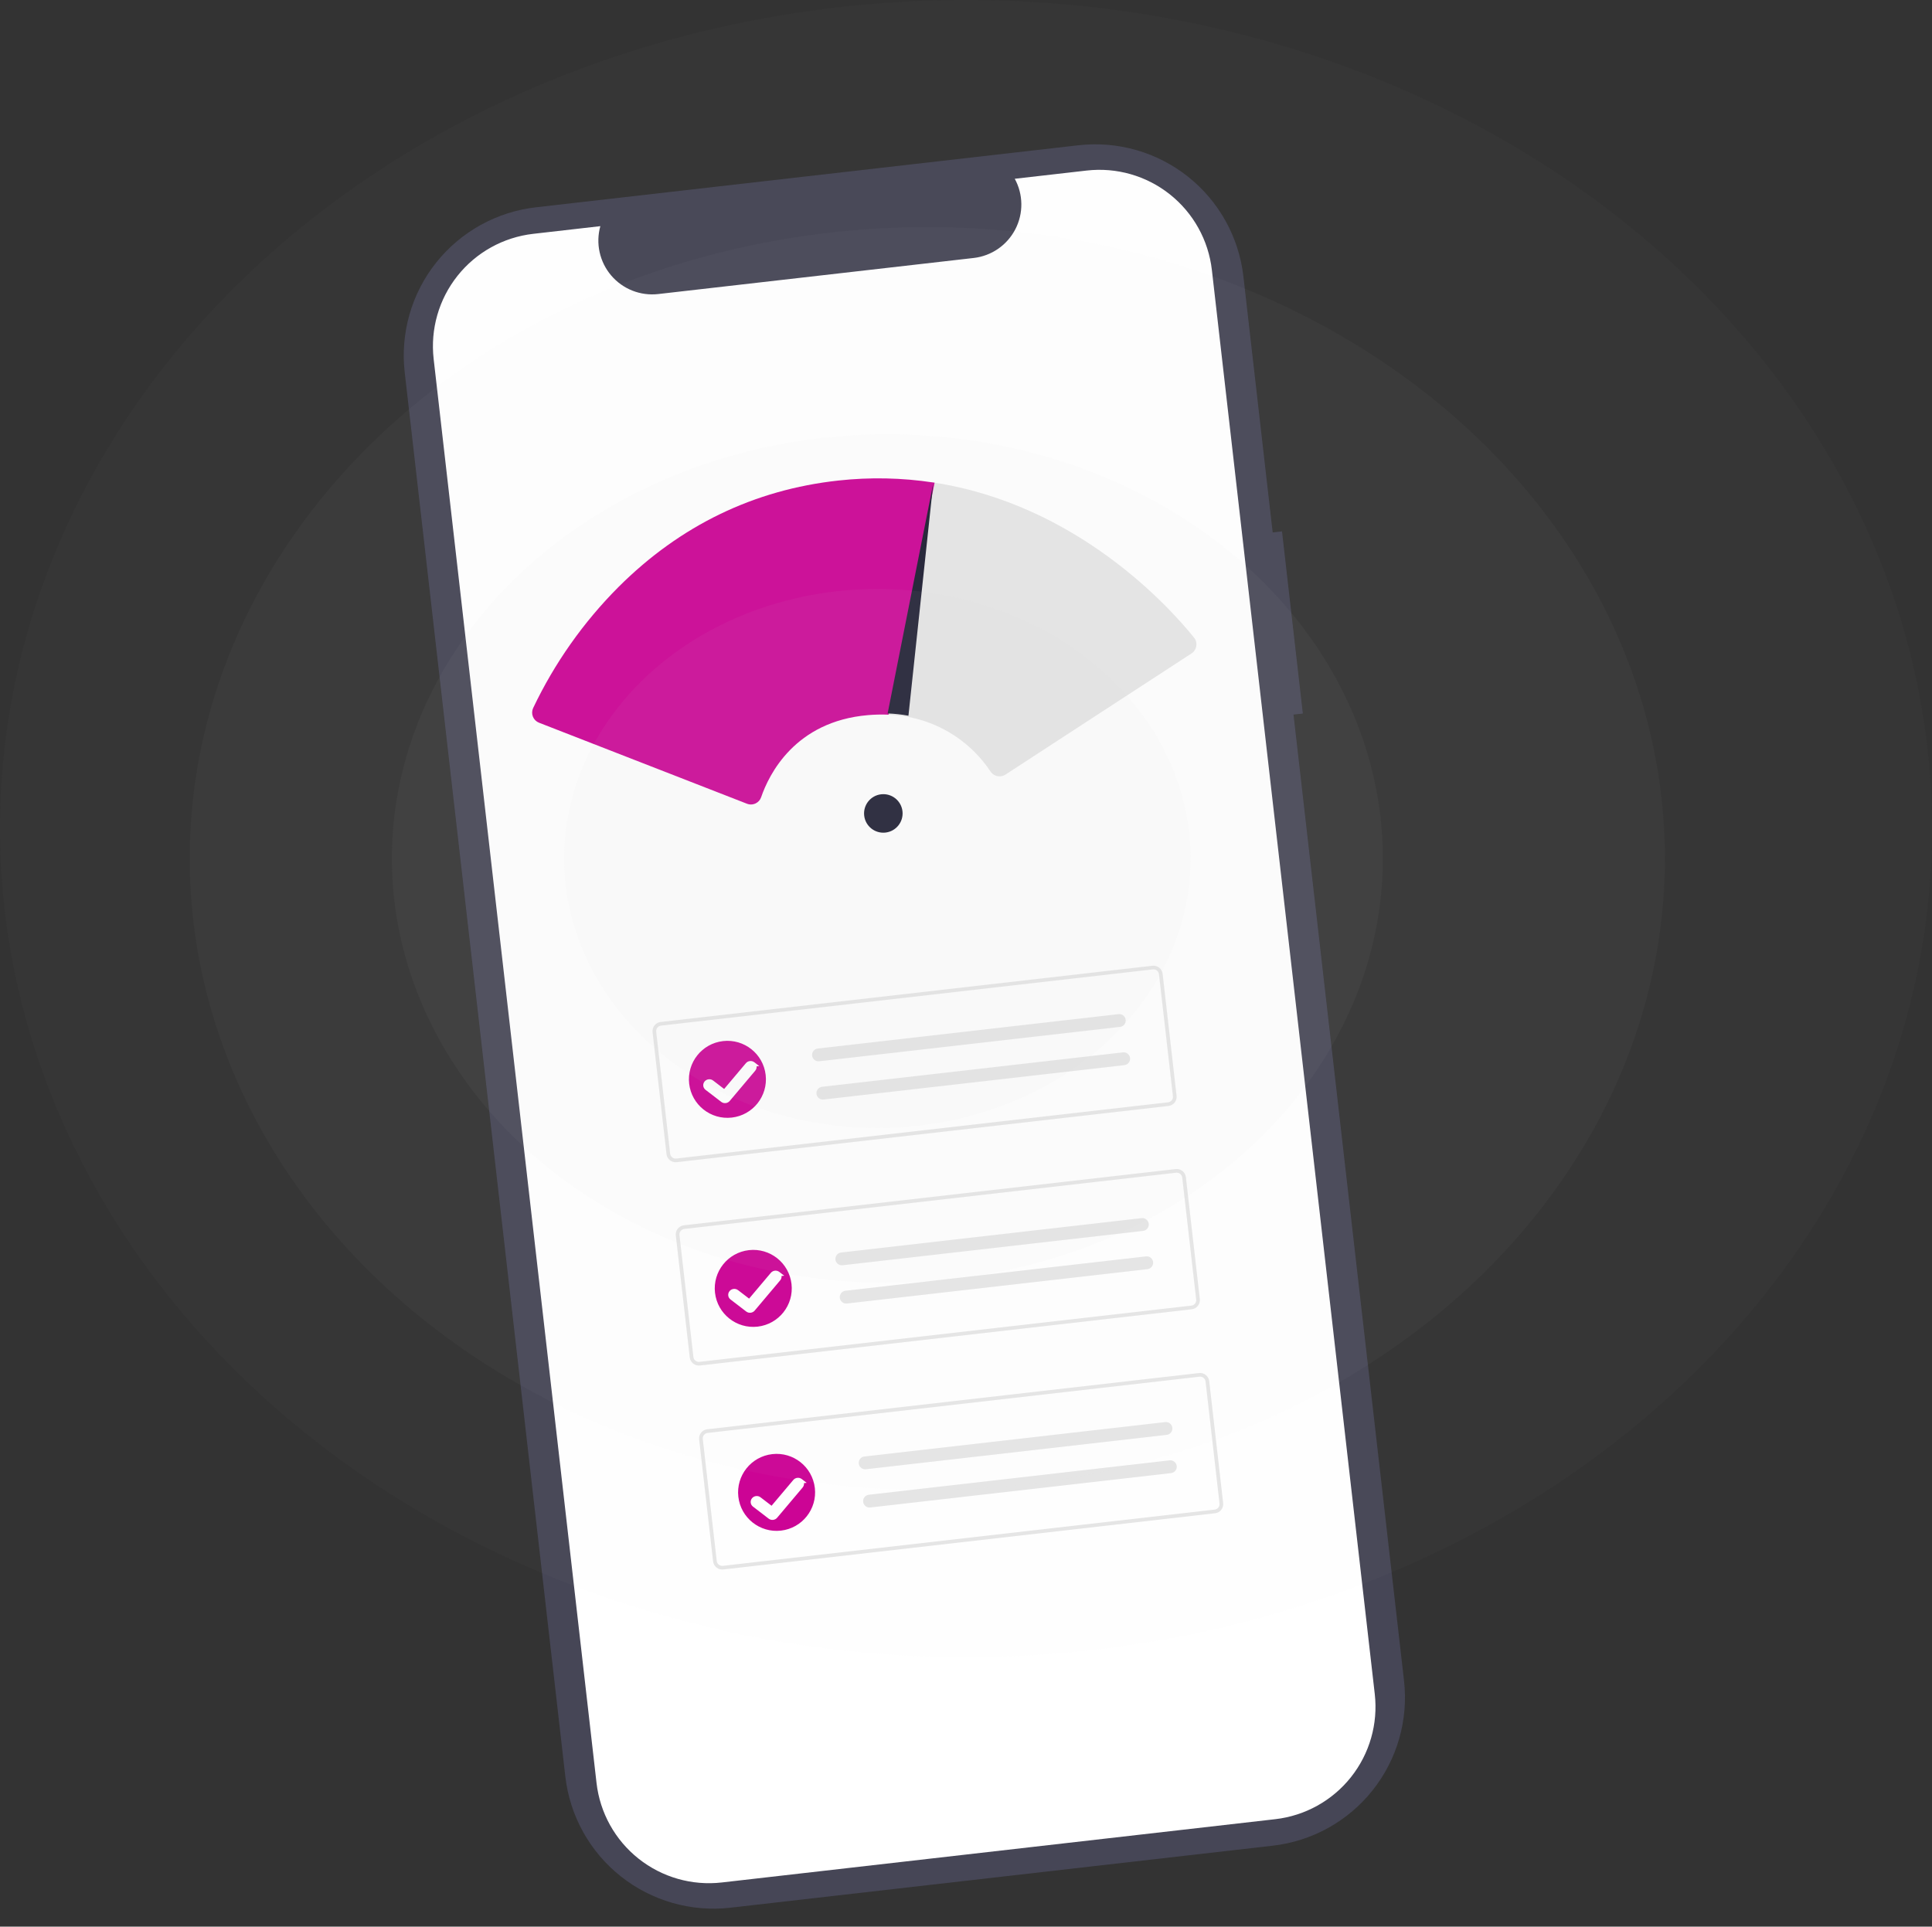
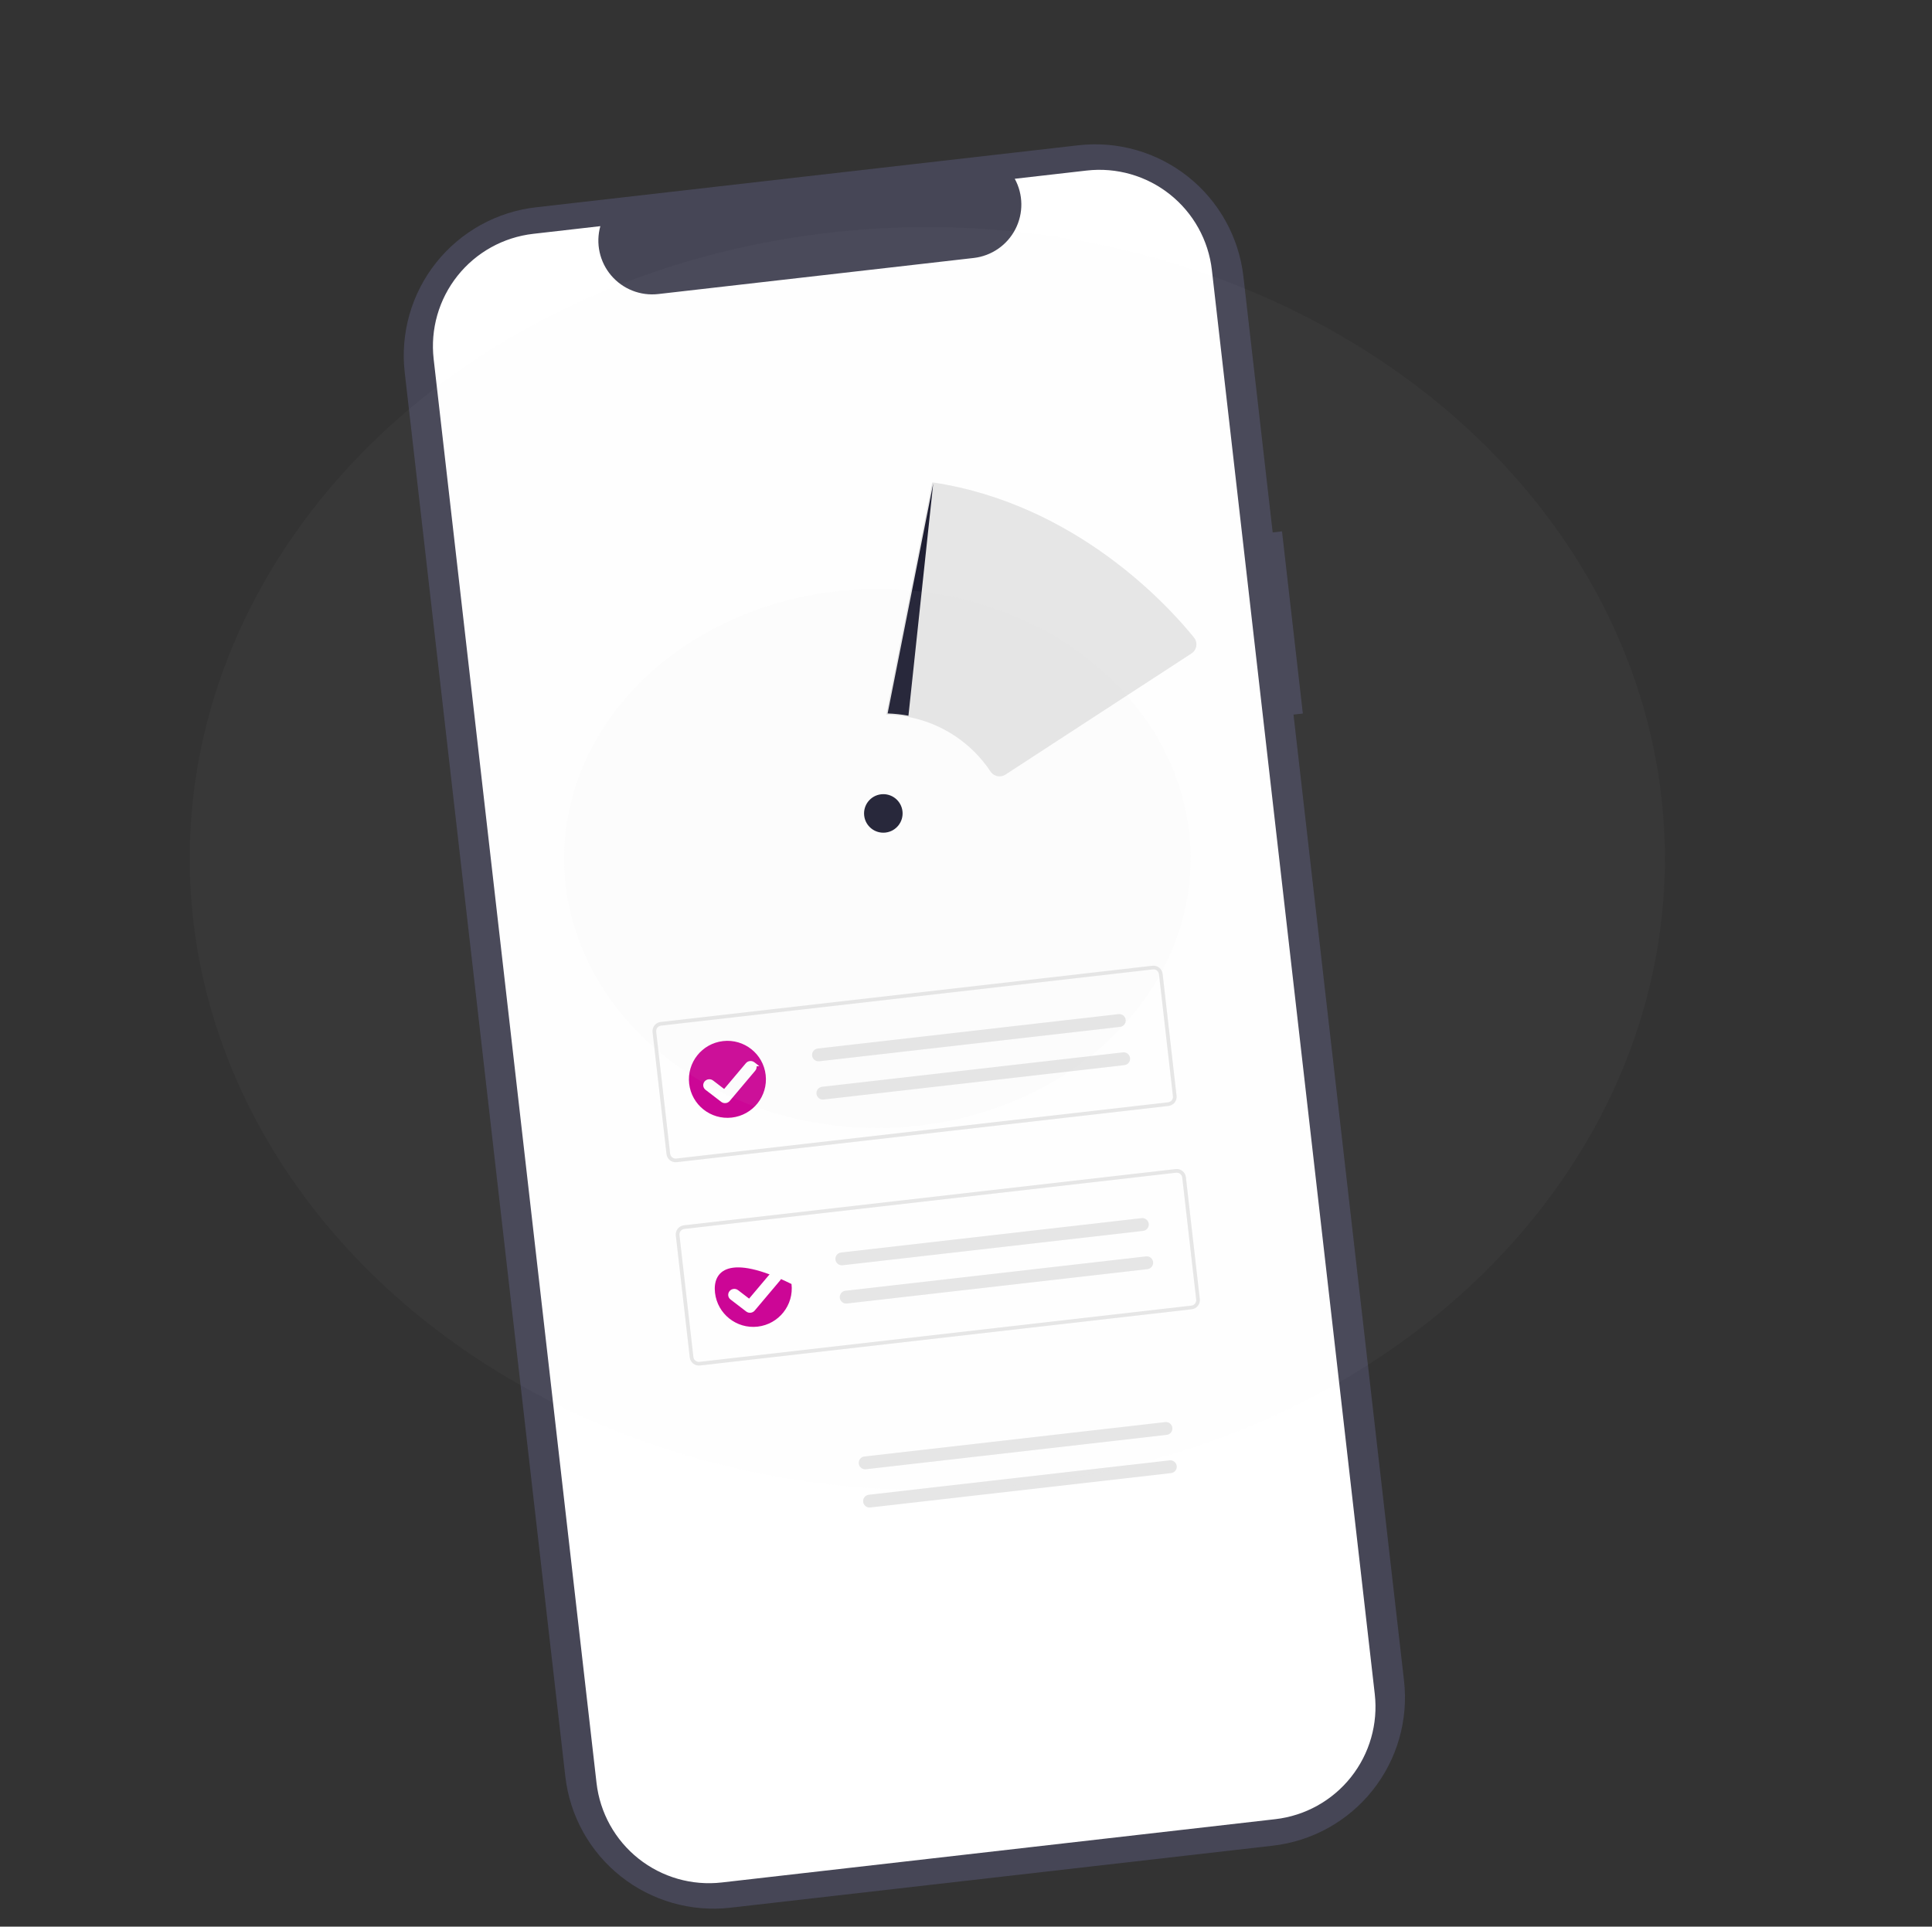
<svg xmlns="http://www.w3.org/2000/svg" width="774" height="772" viewBox="0 0 774 772" fill="none">
  <rect x="0" y="0" width="774" height="772" fill="#333333" stroke="none" />
  <path d="M513.603 212.913L509.864 213.34L498.135 110.784C496.335 95.042 488.355 80.659 475.95 70.801C463.546 60.942 447.733 56.415 431.991 58.216L214.706 83.065C206.912 83.956 199.369 86.374 192.508 90.181C185.648 93.987 179.604 99.107 174.723 105.249C169.841 111.391 166.217 118.435 164.058 125.977C161.898 133.52 161.246 141.414 162.137 149.209L226.482 711.841C228.282 727.584 236.262 741.966 248.667 751.825C261.071 761.683 276.884 766.21 292.626 764.41L509.909 739.561C525.651 737.76 540.033 729.78 549.892 717.375C559.75 704.971 564.277 689.158 562.477 673.416L518.21 286.342L521.949 285.915L513.603 212.913Z" fill="#464656" />
  <path d="M485.506 108.201L550.759 678.782C552.123 690.717 548.69 702.706 541.216 712.112C533.743 721.518 522.84 727.571 510.905 728.94L289.163 754.299C277.223 755.666 265.228 752.235 255.818 744.76C246.408 737.284 240.352 726.377 238.983 714.437L173.73 143.856C172.368 131.916 175.804 119.924 183.283 110.517C190.763 101.111 201.672 95.06 213.612 93.696L240.511 90.62C239.561 94.019 239.461 97.599 240.22 101.045C240.978 104.492 242.572 107.7 244.86 110.386C247.149 113.073 250.062 115.156 253.344 116.453C256.626 117.75 260.177 118.221 263.683 117.825L390.102 103.367C393.608 102.962 396.96 101.701 399.865 99.697C402.77 97.692 405.137 95.005 406.76 91.871C408.383 88.737 409.211 85.252 409.172 81.724C409.132 78.195 408.227 74.73 406.534 71.633L435.347 68.338C447.283 66.975 459.272 70.407 468.677 77.881C478.083 85.354 484.136 96.257 485.505 108.192L485.506 108.201Z" fill="white" />
  <path d="M468.127 443.148L271.084 465.683C270.116 465.792 269.145 465.514 268.382 464.908C267.62 464.302 267.129 463.419 267.018 462.451L261.428 413.574C261.319 412.607 261.597 411.635 262.203 410.873C262.809 410.111 263.692 409.62 264.659 409.508L461.703 386.974C462.671 386.864 463.642 387.143 464.404 387.749C465.166 388.355 465.657 389.238 465.769 390.205L471.359 439.083C471.468 440.051 471.19 441.022 470.584 441.784C469.978 442.546 469.095 443.037 468.128 443.149L468.127 443.148ZM264.826 410.967C264.246 411.034 263.716 411.329 263.352 411.786C262.988 412.244 262.821 412.827 262.887 413.407L268.477 462.285C268.544 462.866 268.838 463.396 269.296 463.76C269.753 464.123 270.336 464.291 270.917 464.225L467.961 441.69C468.541 441.623 469.071 441.329 469.435 440.871C469.799 440.414 469.966 439.831 469.9 439.25L464.31 390.372C464.243 389.791 463.949 389.261 463.491 388.898C463.034 388.534 462.451 388.367 461.87 388.433L264.826 410.967Z" fill="#E6E6E6" />
  <path d="M327.611 420.141C326.933 420.219 326.315 420.562 325.89 421.096C325.466 421.63 325.271 422.31 325.349 422.988C325.426 423.665 325.77 424.284 326.303 424.708C326.837 425.133 327.518 425.327 328.195 425.25L448.61 411.479C449.29 411.427 449.922 411.108 450.366 410.591C450.811 410.073 451.031 409.401 450.98 408.721C450.928 408.04 450.609 407.409 450.092 406.964C449.574 406.52 448.902 406.299 448.222 406.35C448.184 406.353 448.147 406.357 448.109 406.361L327.611 420.141Z" fill="#E6E6E6" />
  <path d="M329.363 435.465C328.686 435.542 328.067 435.886 327.643 436.42C327.218 436.953 327.024 437.634 327.101 438.311C327.179 438.989 327.522 439.608 328.056 440.032C328.59 440.456 329.27 440.651 329.948 440.574L450.362 426.803C451.042 426.751 451.674 426.432 452.119 425.914C452.563 425.397 452.784 424.724 452.732 424.044C452.681 423.364 452.361 422.732 451.844 422.288C451.327 421.844 450.654 421.623 449.974 421.674C449.936 421.677 449.899 421.681 449.862 421.685L329.363 435.465Z" fill="#E6E6E6" />
  <path d="M477.444 524.617L280.401 547.151C279.433 547.261 278.462 546.982 277.699 546.376C276.937 545.77 276.446 544.887 276.335 543.92L270.745 495.043C270.636 494.075 270.914 493.104 271.52 492.342C272.126 491.579 273.009 491.088 273.976 490.977L471.02 468.442C471.988 468.333 472.959 468.611 473.721 469.217C474.483 469.823 474.974 470.706 475.086 471.673L480.676 520.552C480.785 521.519 480.506 522.49 479.9 523.252C479.295 524.014 478.411 524.505 477.444 524.617ZM274.143 492.436C273.563 492.503 273.033 492.797 272.669 493.254C272.305 493.712 272.138 494.295 272.204 494.876L277.794 543.754C277.861 544.334 278.155 544.865 278.613 545.228C279.07 545.592 279.653 545.759 280.234 545.693L477.278 523.159C477.858 523.092 478.388 522.797 478.752 522.34C479.116 521.882 479.283 521.299 479.217 520.718L473.627 471.84C473.56 471.26 473.266 470.73 472.808 470.366C472.351 470.002 471.768 469.835 471.187 469.901L274.143 492.436Z" fill="#E6E6E6" />
  <path d="M336.958 501.874C336.281 501.952 335.662 502.295 335.238 502.829C334.813 503.363 334.618 504.043 334.696 504.721C334.773 505.398 335.117 506.017 335.651 506.442C336.185 506.866 336.865 507.061 337.542 506.983L457.957 493.212C458.625 493.132 459.234 492.794 459.655 492.27C460.076 491.746 460.275 491.078 460.21 490.409C460.144 489.74 459.82 489.123 459.305 488.69C458.79 488.258 458.127 488.044 457.456 488.095L336.958 501.875L336.958 501.874Z" fill="#E6E6E6" />
  <path d="M338.711 517.202C338.033 517.279 337.415 517.623 336.99 518.156C336.566 518.69 336.371 519.371 336.449 520.048C336.526 520.726 336.87 521.345 337.403 521.769C337.937 522.193 338.618 522.388 339.295 522.31L459.71 508.539C460.377 508.459 460.987 508.121 461.408 507.597C461.829 507.073 462.028 506.405 461.963 505.736C461.897 505.067 461.572 504.45 461.058 504.018C460.543 503.585 459.879 503.371 459.209 503.422L338.711 517.203L338.711 517.202Z" fill="#E6E6E6" />
-   <path d="M486.792 606.352L289.748 628.886C288.781 628.996 287.809 628.717 287.047 628.111C286.285 627.505 285.794 626.622 285.682 625.655L280.093 576.778C279.983 575.81 280.262 574.839 280.868 574.076C281.473 573.314 282.357 572.823 283.324 572.712L480.368 550.177C481.335 550.068 482.306 550.346 483.069 550.952C483.831 551.558 484.322 552.441 484.434 553.408L490.024 602.287C490.133 603.254 489.854 604.225 489.248 604.988C488.643 605.75 487.759 606.241 486.792 606.353L486.792 606.352ZM283.491 574.171C282.91 574.237 282.38 574.532 282.017 574.989C281.653 575.447 281.486 576.03 281.552 576.611L287.141 625.489C287.208 626.069 287.503 626.6 287.96 626.963C288.418 627.327 289.001 627.494 289.582 627.428L486.625 604.893C487.206 604.827 487.736 604.532 488.1 604.075C488.463 603.617 488.63 603.034 488.564 602.453L482.975 553.575C482.908 552.995 482.613 552.465 482.156 552.101C481.698 551.737 481.115 551.57 480.535 551.636L283.491 574.171Z" fill="#E6E6E6" />
  <path d="M346.306 583.612C345.628 583.689 345.01 584.033 344.585 584.567C344.161 585.1 343.966 585.781 344.044 586.458C344.121 587.136 344.465 587.755 344.998 588.179C345.532 588.603 346.213 588.798 346.89 588.721L467.305 574.95C467.642 574.924 467.97 574.833 468.271 574.68C468.573 574.528 468.841 574.318 469.061 574.061C469.281 573.805 469.449 573.508 469.554 573.187C469.659 572.867 469.7 572.528 469.675 572.191C469.649 571.855 469.558 571.526 469.405 571.225C469.253 570.923 469.043 570.655 468.787 570.435C468.53 570.215 468.234 570.047 467.913 569.942C467.592 569.837 467.253 569.796 466.917 569.821C466.879 569.824 466.842 569.828 466.804 569.832L346.306 583.612Z" fill="#E6E6E6" />
  <path d="M348.059 598.938C347.381 599.016 346.762 599.359 346.338 599.893C345.914 600.427 345.719 601.108 345.796 601.785C345.874 602.463 346.217 603.081 346.751 603.506C347.285 603.93 347.966 604.125 348.643 604.047L469.058 590.276C469.394 590.251 469.723 590.159 470.024 590.007C470.326 589.854 470.594 589.644 470.814 589.388C471.034 589.132 471.202 588.835 471.307 588.514C471.412 588.193 471.453 587.855 471.428 587.518C471.402 587.181 471.311 586.853 471.158 586.551C471.006 586.25 470.796 585.982 470.539 585.762C470.283 585.542 469.986 585.374 469.666 585.269C469.345 585.163 469.006 585.122 468.669 585.148C468.632 585.151 468.594 585.154 468.557 585.159L348.059 598.939L348.059 598.938Z" fill="#E6E6E6" />
-   <path d="M303.524 531.578C311.988 530.61 318.065 522.964 317.097 514.5C316.129 506.036 308.483 499.959 300.019 500.927C291.555 501.895 285.478 509.541 286.446 518.005C287.414 526.469 295.06 532.546 303.524 531.578Z" fill="#CC0094" />
-   <path d="M312.872 613.313C321.336 612.345 327.412 604.699 326.444 596.235C325.476 587.771 317.83 581.694 309.366 582.662C300.902 583.63 294.826 591.276 295.794 599.74C296.762 608.204 304.408 614.281 312.872 613.313Z" fill="#CC0094" />
+   <path d="M303.524 531.578C311.988 530.61 318.065 522.964 317.097 514.5C291.555 501.895 285.478 509.541 286.446 518.005C287.414 526.469 295.06 532.546 303.524 531.578Z" fill="#CC0094" />
  <path d="M400.94 311.047C400.145 311.141 399.339 311.012 398.612 310.675C397.886 310.338 397.267 309.806 396.825 309.139C393.063 303.48 388.209 298.629 382.547 294.872C376.885 291.115 370.529 288.526 363.853 287.259C361.122 286.76 358.358 286.458 355.584 286.355L355.019 286.335L373.446 193.373L373.933 193.335C431.39 202.104 468.381 243.119 478.349 255.481C478.73 255.953 479.006 256.501 479.162 257.087C479.317 257.673 479.348 258.286 479.252 258.884C479.156 259.483 478.936 260.055 478.605 260.564C478.274 261.072 477.84 261.505 477.331 261.836L402.824 310.368C402.257 310.738 401.612 310.97 400.94 311.047Z" fill="#E6E6E6" />
  <path d="M354.758 333.608C358.993 333.123 362.034 329.297 361.55 325.061C361.066 320.826 357.239 317.785 353.003 318.269C348.768 318.753 345.727 322.58 346.211 326.816C346.695 331.051 350.522 334.092 354.758 333.608Z" fill="#1A1A2E" />
-   <path d="M301.325 322.326C300.623 322.406 299.912 322.312 299.254 322.054L215.948 289.591C215.395 289.376 214.893 289.049 214.471 288.632C214.049 288.215 213.718 287.716 213.496 287.166C213.275 286.616 213.169 286.026 213.184 285.433C213.199 284.84 213.336 284.257 213.585 283.719C222.156 265.697 233.742 249.271 247.842 235.149C272.515 210.542 302.143 196.225 335.894 192.548C348.551 191.157 361.335 191.422 373.924 193.335L374.422 193.411L355.988 286.368L355.577 286.353C352.948 286.259 350.316 286.326 347.695 286.554C318.409 289.068 308.032 310.394 304.928 319.444C304.742 319.993 304.445 320.498 304.057 320.928C303.668 321.358 303.196 321.705 302.67 321.946C302.245 322.144 301.791 322.273 301.325 322.326Z" fill="#CC0094" />
  <path d="M373.86 193.812L363.942 286.784C361.188 286.28 358.4 285.976 355.602 285.873L373.851 193.813L373.86 193.812Z" fill="#1A1A2E" />
  <path d="M293.173 447.81C301.637 446.842 307.713 439.195 306.745 430.731C305.777 422.267 298.131 416.191 289.667 417.159C281.203 418.127 275.127 425.773 276.095 434.237C277.063 442.701 284.709 448.778 293.173 447.81Z" fill="#CC0094" />
  <path d="M302.501 426.849L302.892 426.806L301.902 426.047C301.075 425.413 299.868 425.544 299.197 426.341L290.181 437.035L285.376 433.354C285.376 433.354 285.376 433.353 285.376 433.353C284.549 432.719 283.342 432.851 282.67 433.647C281.987 434.458 282.117 435.649 282.958 436.294L289.254 441.123C290.08 441.757 291.288 441.626 291.959 440.829L302.185 428.695C302.638 428.157 302.734 427.451 302.501 426.849Z" fill="white" stroke="white" />
  <path d="M312.501 510.849L312.892 510.806L311.902 510.047C311.075 509.413 309.868 509.544 309.197 510.341L300.181 521.035L295.376 517.354C295.376 517.354 295.376 517.353 295.376 517.353C294.549 516.719 293.342 516.851 292.67 517.647C291.987 518.458 292.117 519.649 292.958 520.294L299.254 525.123C300.08 525.757 301.288 525.626 301.959 524.829L312.185 512.695C312.638 512.157 312.734 511.451 312.501 510.849Z" fill="white" stroke="white" />
  <path d="M321.501 593.849L321.892 593.806L320.902 593.047C320.075 592.413 318.868 592.544 318.197 593.341L309.181 604.035L304.376 600.354C304.376 600.354 304.376 600.353 304.376 600.353C303.549 599.719 302.342 599.851 301.67 600.647C300.987 601.458 301.117 602.649 301.958 603.294L308.254 608.123C309.08 608.757 310.288 608.626 310.959 607.829L321.185 595.695C321.638 595.157 321.734 594.451 321.501 593.849Z" fill="white" stroke="white" />
-   <ellipse opacity="0.02" cx="387" cy="332" rx="387" ry="332" fill="#D9D9D9" />
  <ellipse opacity="0.03" cx="371.5" cy="344" rx="295.5" ry="253" fill="#D9D9D9" />
-   <ellipse opacity="0.04" cx="355.5" cy="344" rx="198.5" ry="170" fill="#D9D9D9" />
  <ellipse opacity="0.05" cx="351.5" cy="344" rx="125.5" ry="108" fill="#D9D9D9" />
</svg>